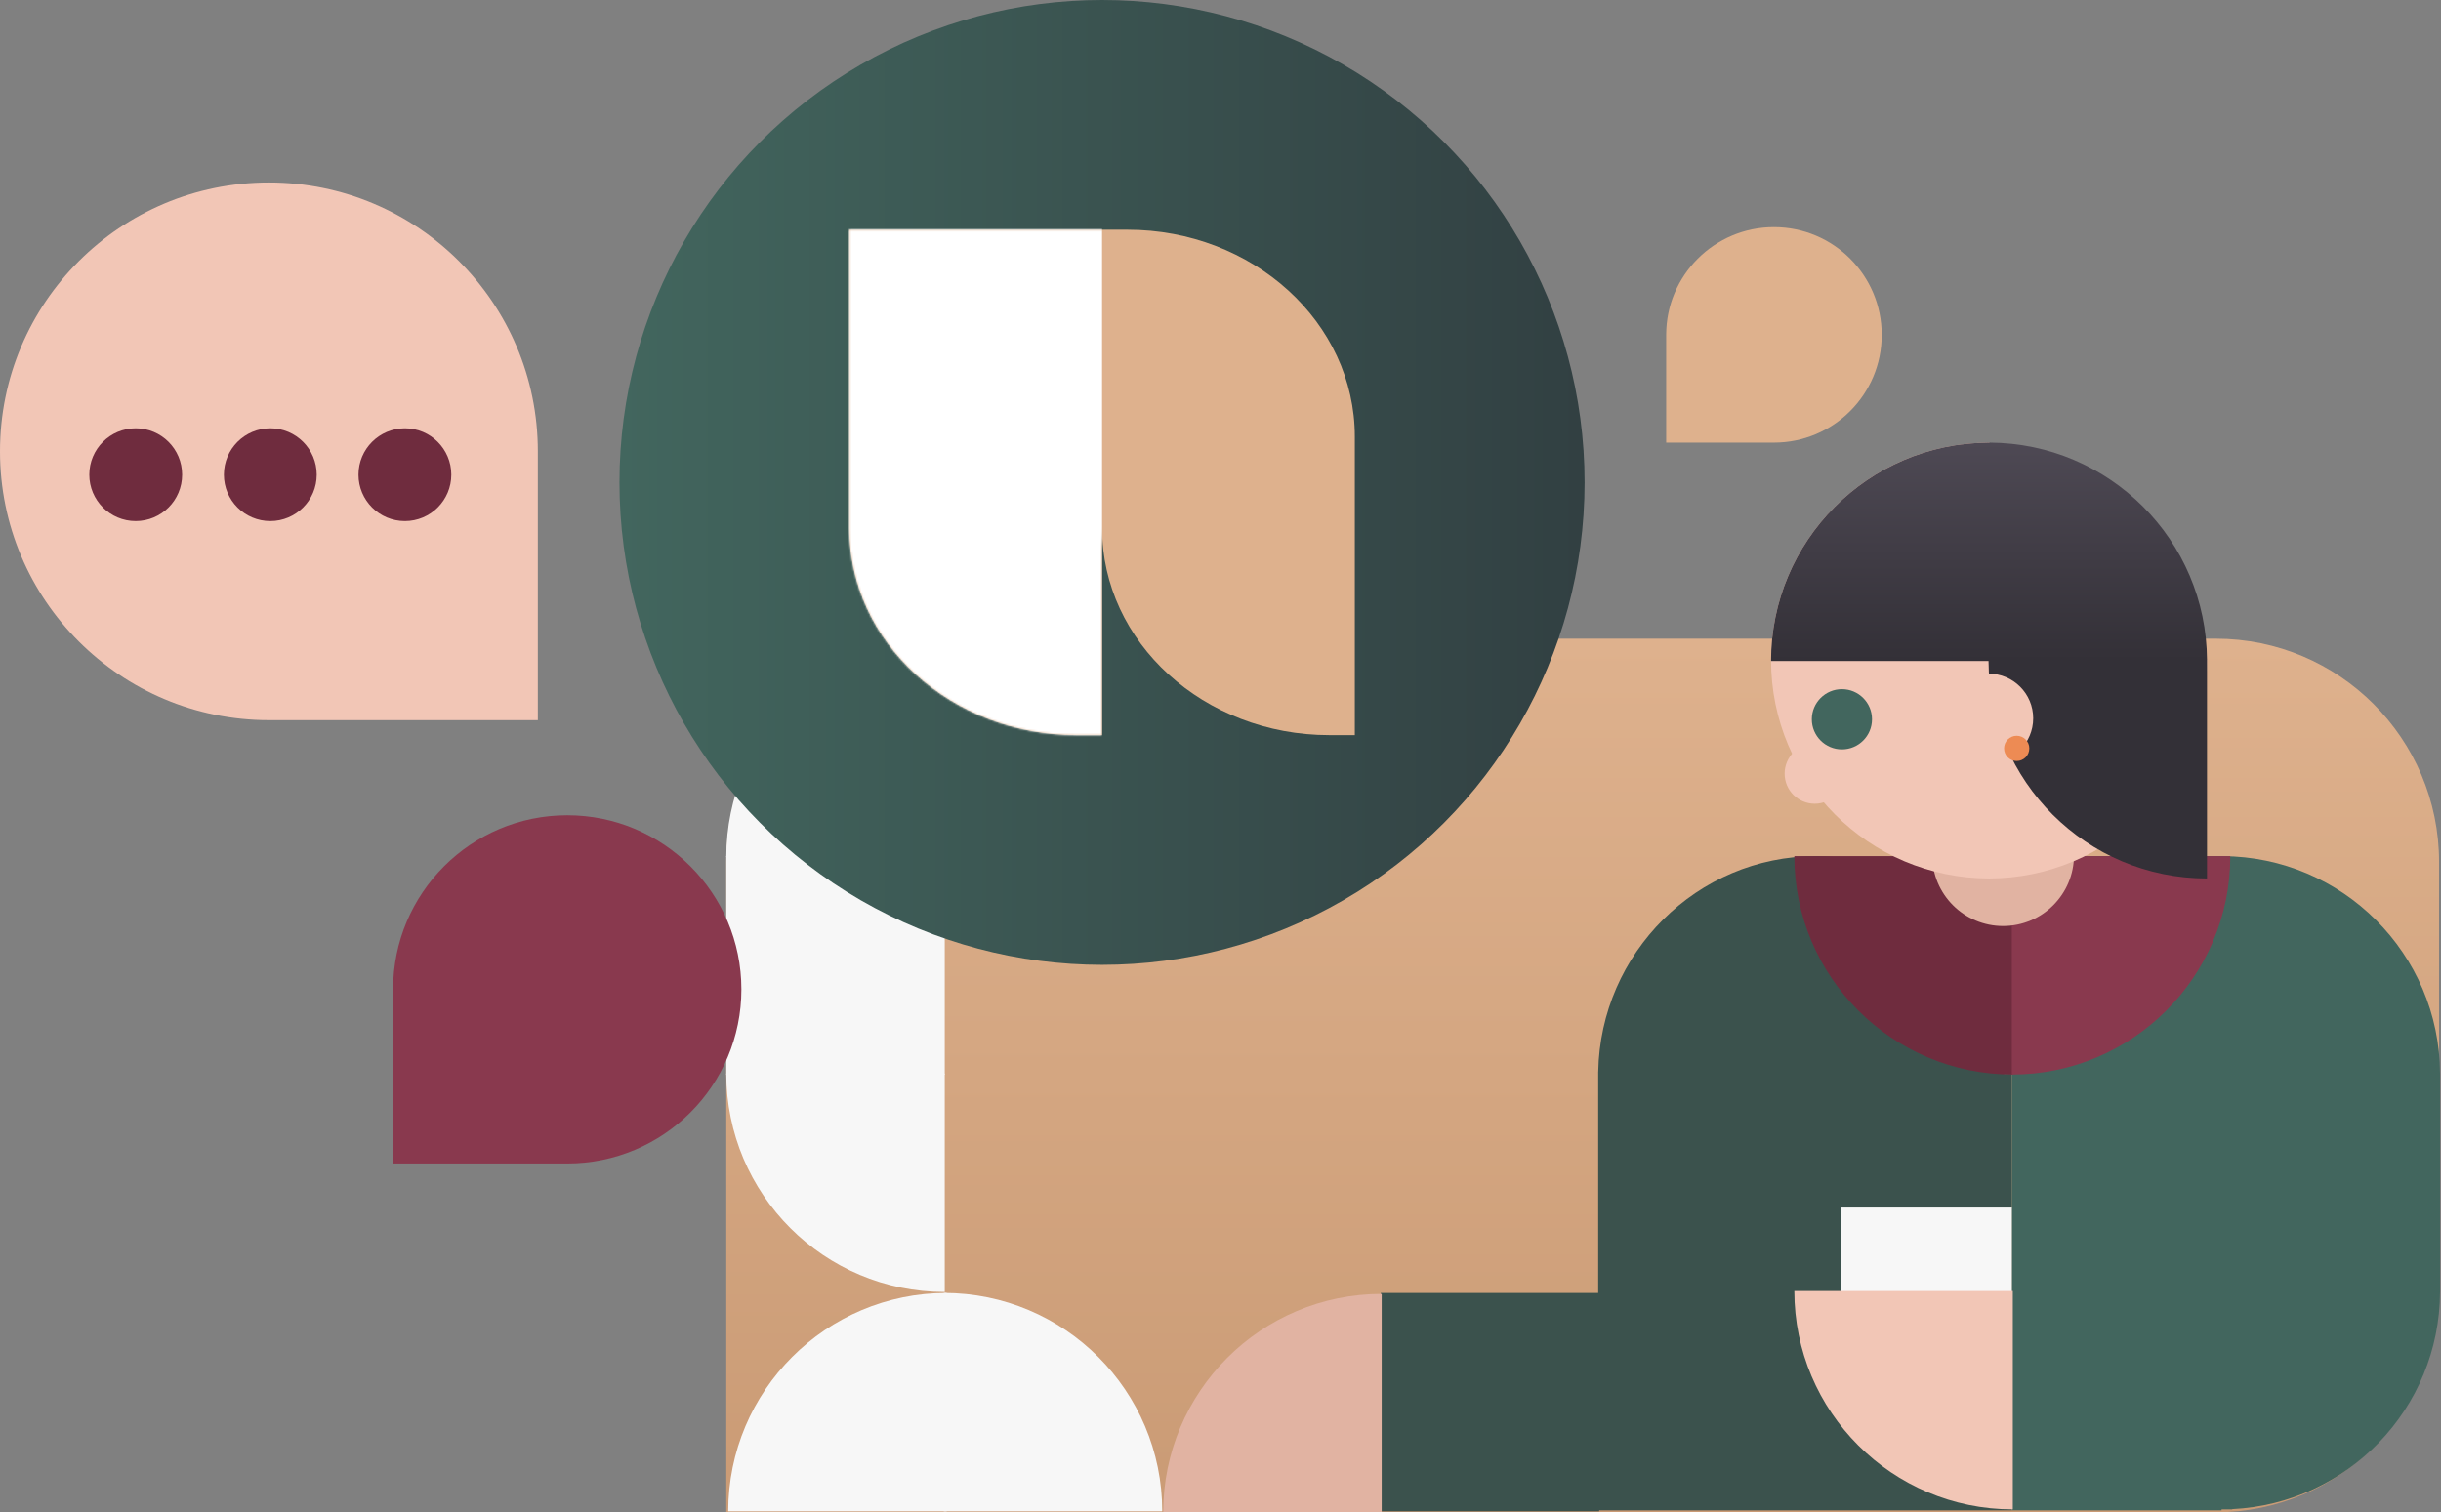
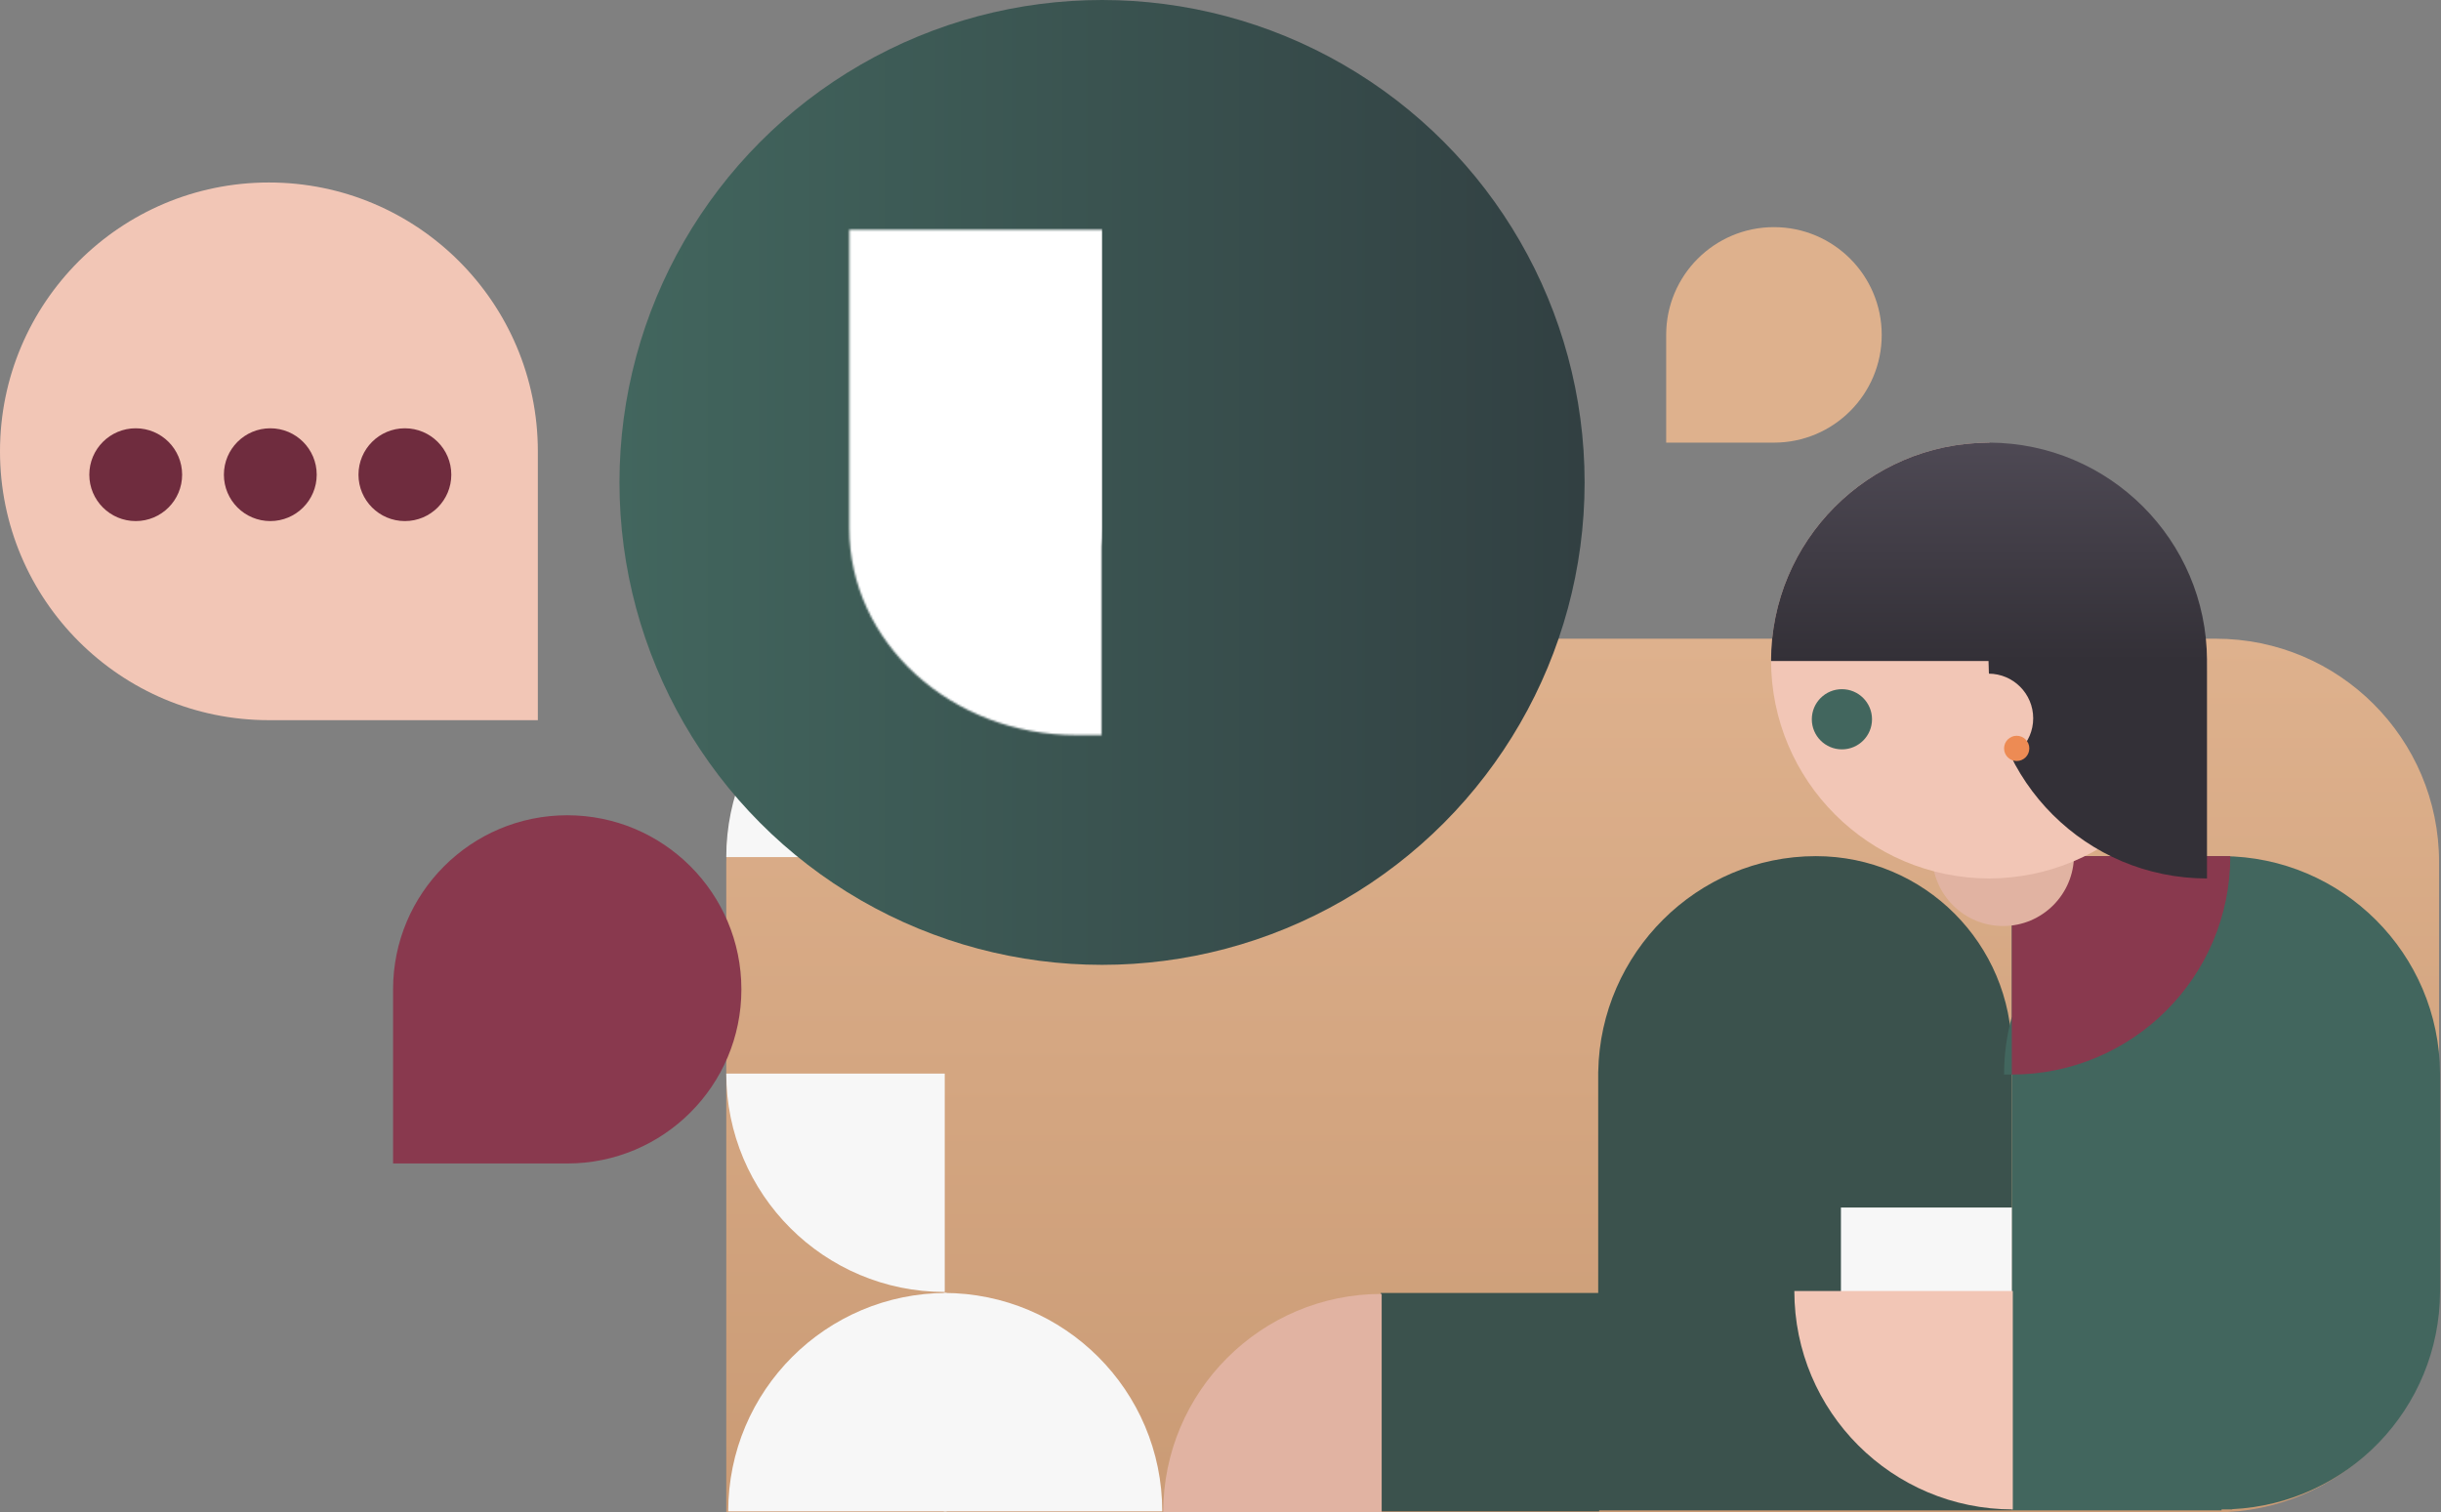
<svg xmlns="http://www.w3.org/2000/svg" width="1257" height="779" viewBox="0 0 1257 779" fill="none">
  <rect x="0" y="0" width="1257" height="779" fill="#808080" stroke="none" />
  <path d="M374 444C374 380.487 425.488 329 489 329H1141C1204.51 329 1256 380.487 1256 444V664C1256 727.513 1204.51 779 1141 779H374V444Z" fill="url(#paint0_linear_26_70)" />
  <path d="M935.106 441C873.86 441 824.085 490.99 823.018 552H823V666H711V778.5H823.5V778H1036V541.895C1036 486.172 990.828 441 935.106 441Z" fill="#3B524D" />
  <path d="M1144.5 441.001C1206.24 441.27 1256.23 491.265 1256.5 553L1256.5 553.263L1256.5 553.5L1256.5 665.5H1256.5C1256.24 725.56 1208.91 774.508 1149.5 777.368V777.5H1144V778H1036V553.5H1032C1032 543.169 1033.39 533.164 1036 523.661V441L1144 441C1144.1 441 1144.19 441 1144.29 441C1144.36 441 1144.43 441.001 1144.5 441.001Z" fill="#42665E" />
  <path d="M599 779L711.5 779L711.5 666.5V666.5C649.368 666.5 599 716.868 599 779V779Z" fill="#E1B3A2" />
-   <path d="M1036.5 553.5L1036.5 441L924 441V441C924 503.132 974.368 553.5 1036.5 553.5V553.5Z" fill="#6F2C3E" />
  <path d="M1148.5 441L1036 441L1036 553.5V553.5C1098.13 553.5 1148.5 503.132 1148.5 441V441Z" fill="#89394E" />
  <circle cx="1031.5" cy="440.5" r="36.5" fill="#E1B3A2" />
  <path d="M1024 452.5L1024 340L1136.5 340V340C1136.5 402.132 1086.13 452.5 1024 452.5V452.5Z" fill="#F2C6B6" />
  <path d="M486.5 665.5L486.5 553L374.001 553V553C374.001 615.132 424.368 665.5 486.5 665.5V665.5Z" fill="#F7F7F7" />
  <path d="M375 778.5H487.5V666V666C425.368 666 375 716.368 375 778.5V778.5Z" fill="#F7F7F7" />
  <path d="M598.5 778.5H486V666V666C548.133 666 598.5 716.368 598.5 778.5V778.5Z" fill="#F7F7F7" />
  <path d="M486.5 329L486.5 441.5L374.001 441.5V441.5C374.001 379.368 424.368 329 486.5 329V329Z" fill="#F7F7F7" />
-   <path d="M374 441L374 553.5L486.5 553.5L486.5 441L374 441Z" fill="#F7F7F7" />
  <rect x="948" y="622" width="88" height="44" fill="#F7F7F7" />
  <path d="M1024.5 452.5L1024.5 340L912.001 340V340C912.001 402.132 962.368 452.5 1024.5 452.5V452.5Z" fill="#F2C6B6" />
  <path d="M1024.5 228L1024.5 340.5L912.001 340.5V340.5C912.001 278.368 962.368 228 1024.5 228V228Z" fill="#F2C6B6" />
  <path d="M1024.24 228C1024.33 228 1024.42 228 1024.5 228V228.001C1086.24 228.27 1136.23 278.265 1136.5 340H1136.5V452.5C1074.54 452.5 1024.27 402.402 1024 340.5L912 340.5C912 278.535 962.098 228.27 1024 228.001V228C1024.08 228 1024.16 228 1024.24 228Z" fill="url(#paint1_linear_26_70)" />
  <path d="M1024 393C1036.7 393 1047 382.703 1047 370C1047 357.297 1036.7 347 1024 347V393Z" fill="#F2C6B6" />
  <circle cx="948.5" cy="370.5" r="15.5" fill="#42665E" />
-   <circle cx="934.5" cy="398.5" r="15.5" fill="#F2C6B6" />
  <circle cx="1038.5" cy="385.5" r="6.5" fill="#ED8B54" />
  <path d="M924 665L1036.5 665L1036.5 777.5V777.5C974.368 777.5 924 727.132 924 665V665Z" fill="#F2C6B6" />
  <circle cx="567.5" cy="248.5" r="248.5" fill="url(#paint2_linear_26_70)" />
-   <path d="M684.622 378.667L697.667 378.667L697.667 224.925C697.667 166.052 645.233 118.333 580.541 118.333L437.334 118.333L437.334 272.075C437.334 330.948 489.777 378.667 554.46 378.667L567.505 378.667L567.505 272.075C567.505 330.948 619.939 378.667 684.622 378.667Z" fill="#DEB18D" />
  <mask id="mask0_26_70" style="mask-type:alpha" maskUnits="userSpaceOnUse" x="437" y="118" width="261" height="261">
    <path d="M684.622 378.667L697.667 378.667L697.667 224.925C697.667 166.052 645.233 118.333 580.541 118.333L437.334 118.333L437.334 272.075C437.334 330.948 489.777 378.667 554.46 378.667L567.505 378.667L567.505 272.075C567.505 330.948 619.939 378.667 684.622 378.667Z" fill="#F2C6B6" />
  </mask>
  <g mask="url(#mask0_26_70)">
    <rect x="418.4" y="78.1" width="149.1" height="340.8" fill="white" />
  </g>
  <path d="M276.965 370.965L138.483 370.965C62.001 370.965 0 308.964 0 232.483V232.483C0 156.001 62.001 94 138.483 94V94C214.965 94 276.965 156.001 276.965 232.483L276.965 370.965Z" fill="#F2C6B6" />
  <path d="M202.413 599.315L292.097 599.315C341.628 599.315 381.781 559.162 381.781 509.631V509.631C381.781 460.1 341.628 419.947 292.097 419.947V419.947C242.566 419.947 202.413 460.1 202.413 509.631L202.413 599.315Z" fill="#89394E" />
  <path d="M858 228L913.5 228C944.152 228 969 203.152 969 172.5V172.5C969 141.848 944.152 117 913.5 117V117C882.849 117 858 141.848 858 172.5L858 228Z" fill="#DEB18D" />
  <circle cx="69.889" cy="244.511" r="23.899" fill="#6F2C3E" />
  <circle cx="139.195" cy="244.511" r="23.899" fill="#6F2C3E" />
  <circle cx="208.501" cy="244.511" r="23.899" fill="#6F2C3E" />
  <defs>
    <linearGradient id="paint0_linear_26_70" x1="815" y1="329" x2="815" y2="779" gradientUnits="userSpaceOnUse">
      <stop stop-color="#DEB18D" />
      <stop offset="1" stop-color="#CA9B75" />
    </linearGradient>
    <linearGradient id="paint1_linear_26_70" x1="968.25" y1="228" x2="968.25" y2="340.5" gradientUnits="userSpaceOnUse">
      <stop stop-color="#4E4954" />
      <stop offset="1" stop-color="#333037" />
    </linearGradient>
    <linearGradient id="paint2_linear_26_70" x1="319" y1="248.413" x2="1048.18" y2="248.413" gradientUnits="userSpaceOnUse">
      <stop stop-color="#42665E" />
      <stop offset="1" stop-color="#2A2E35" />
    </linearGradient>
  </defs>
</svg>